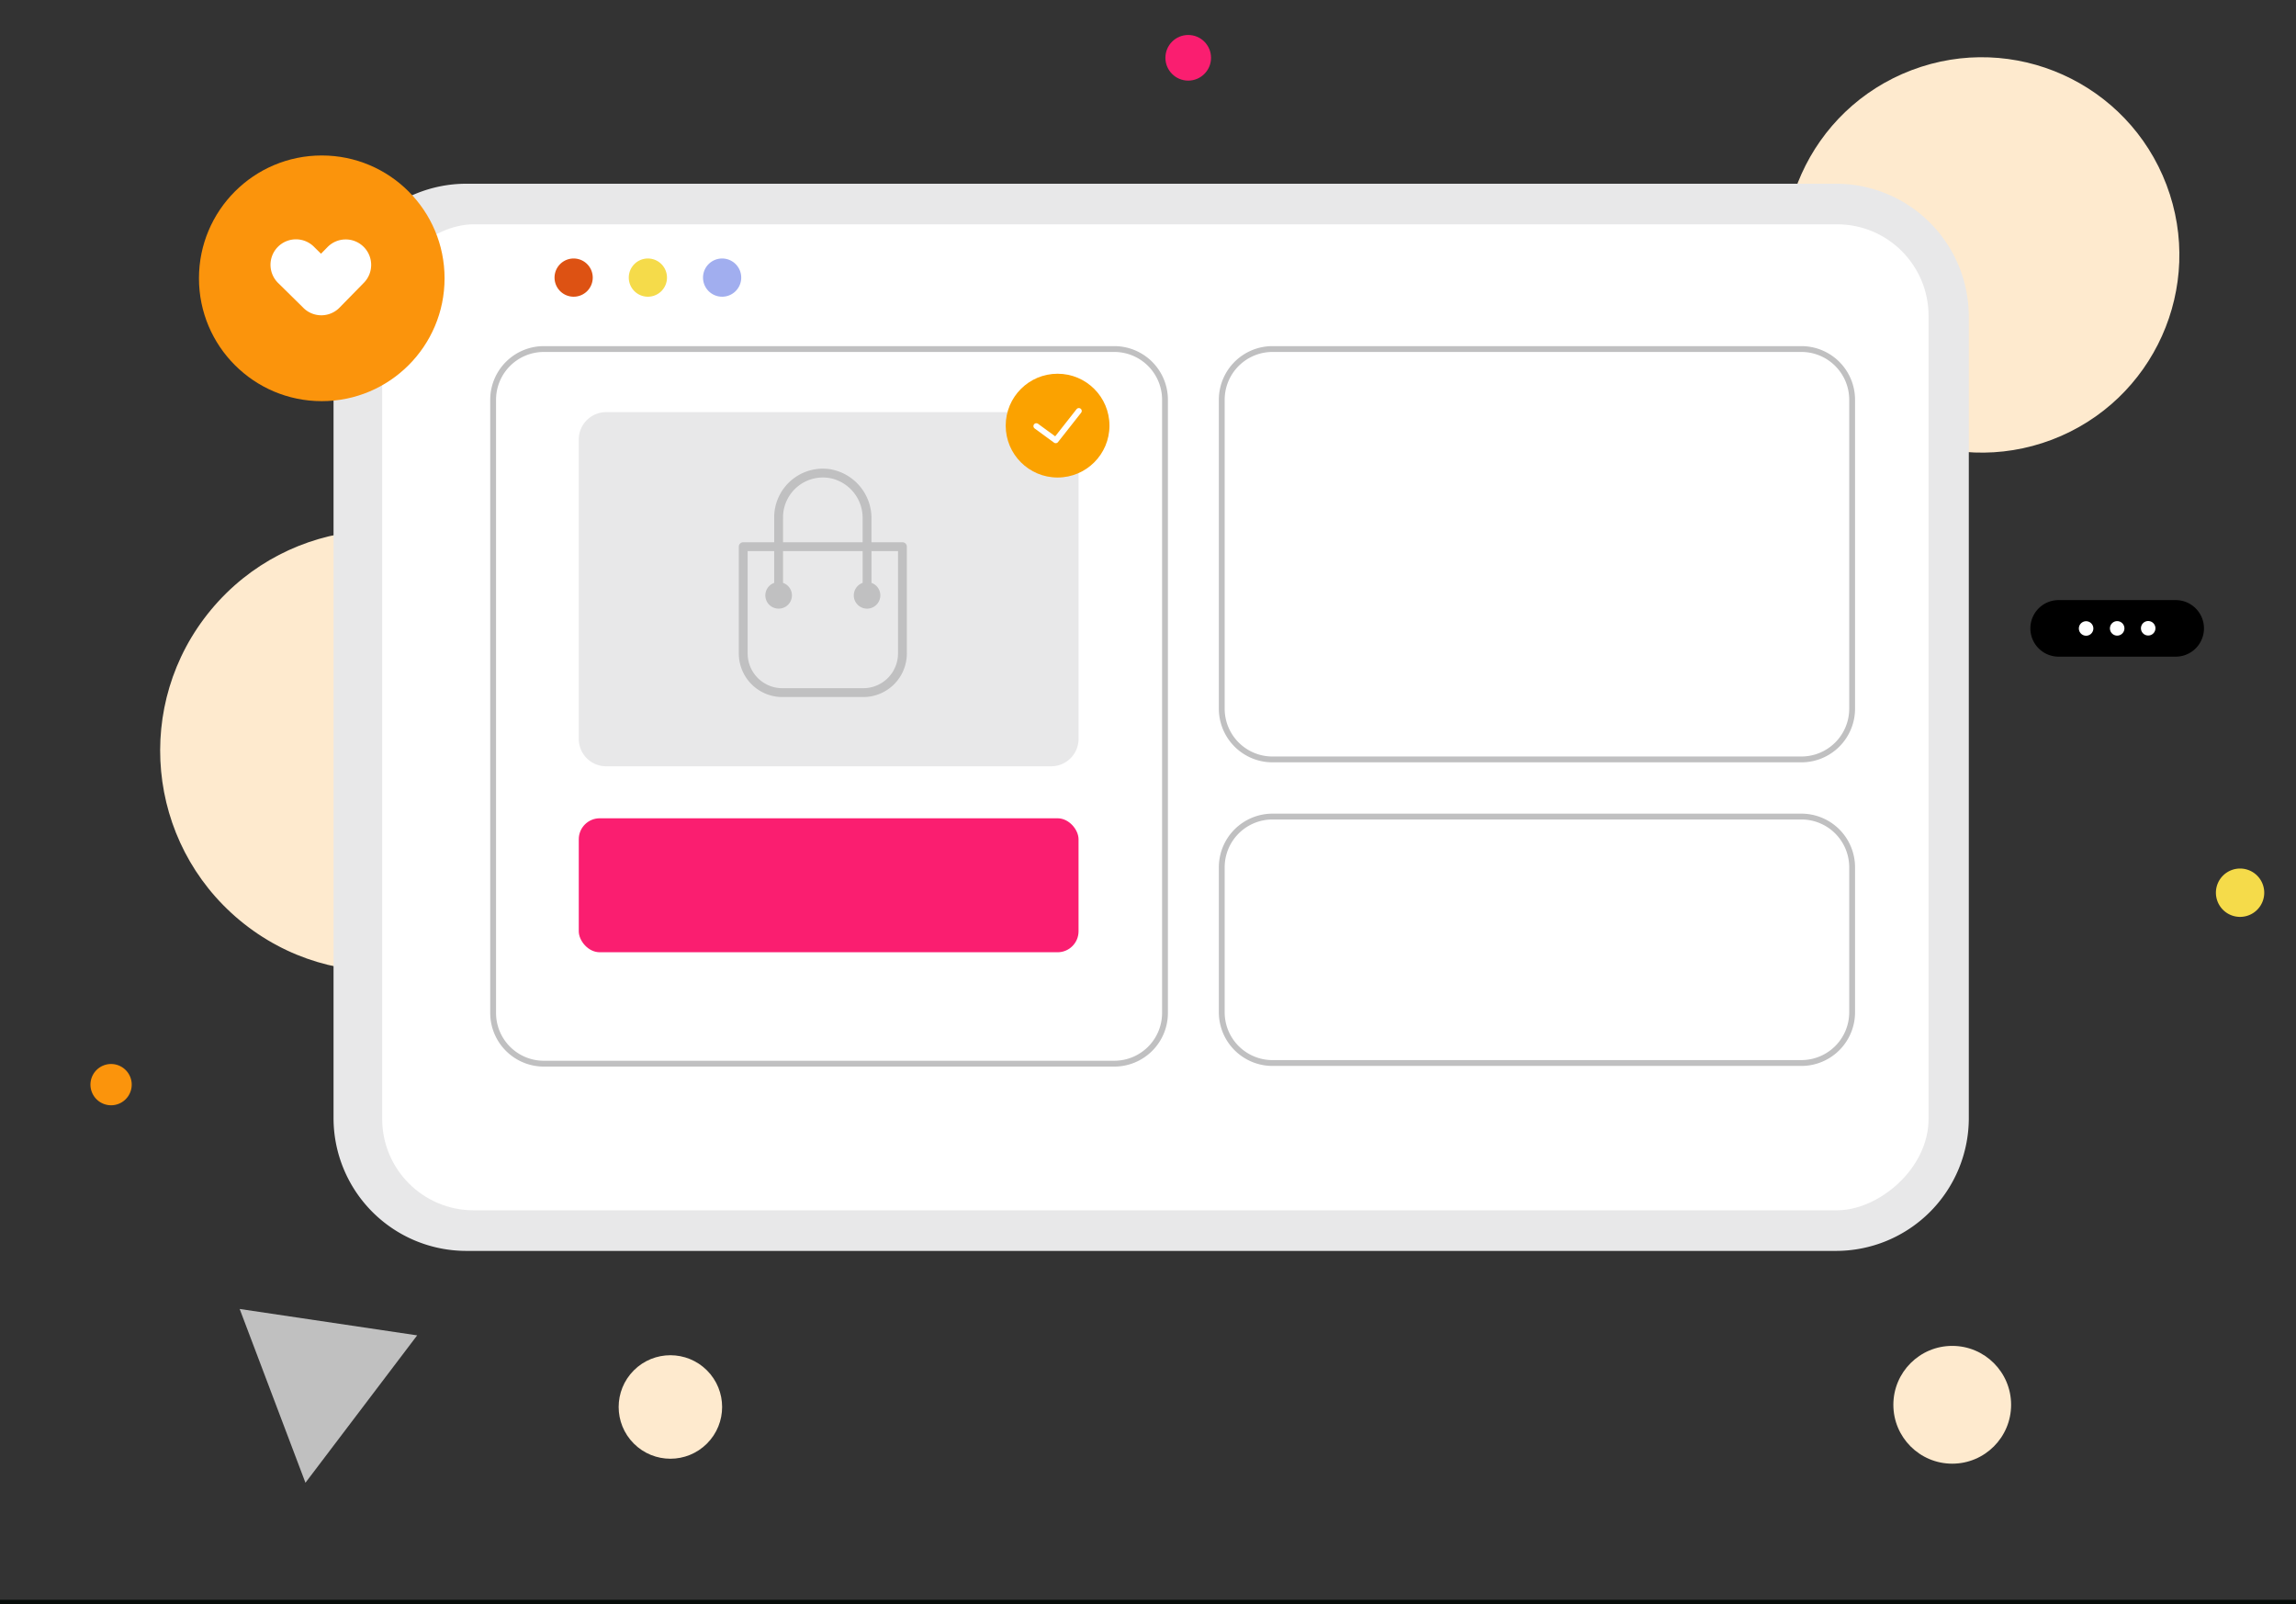
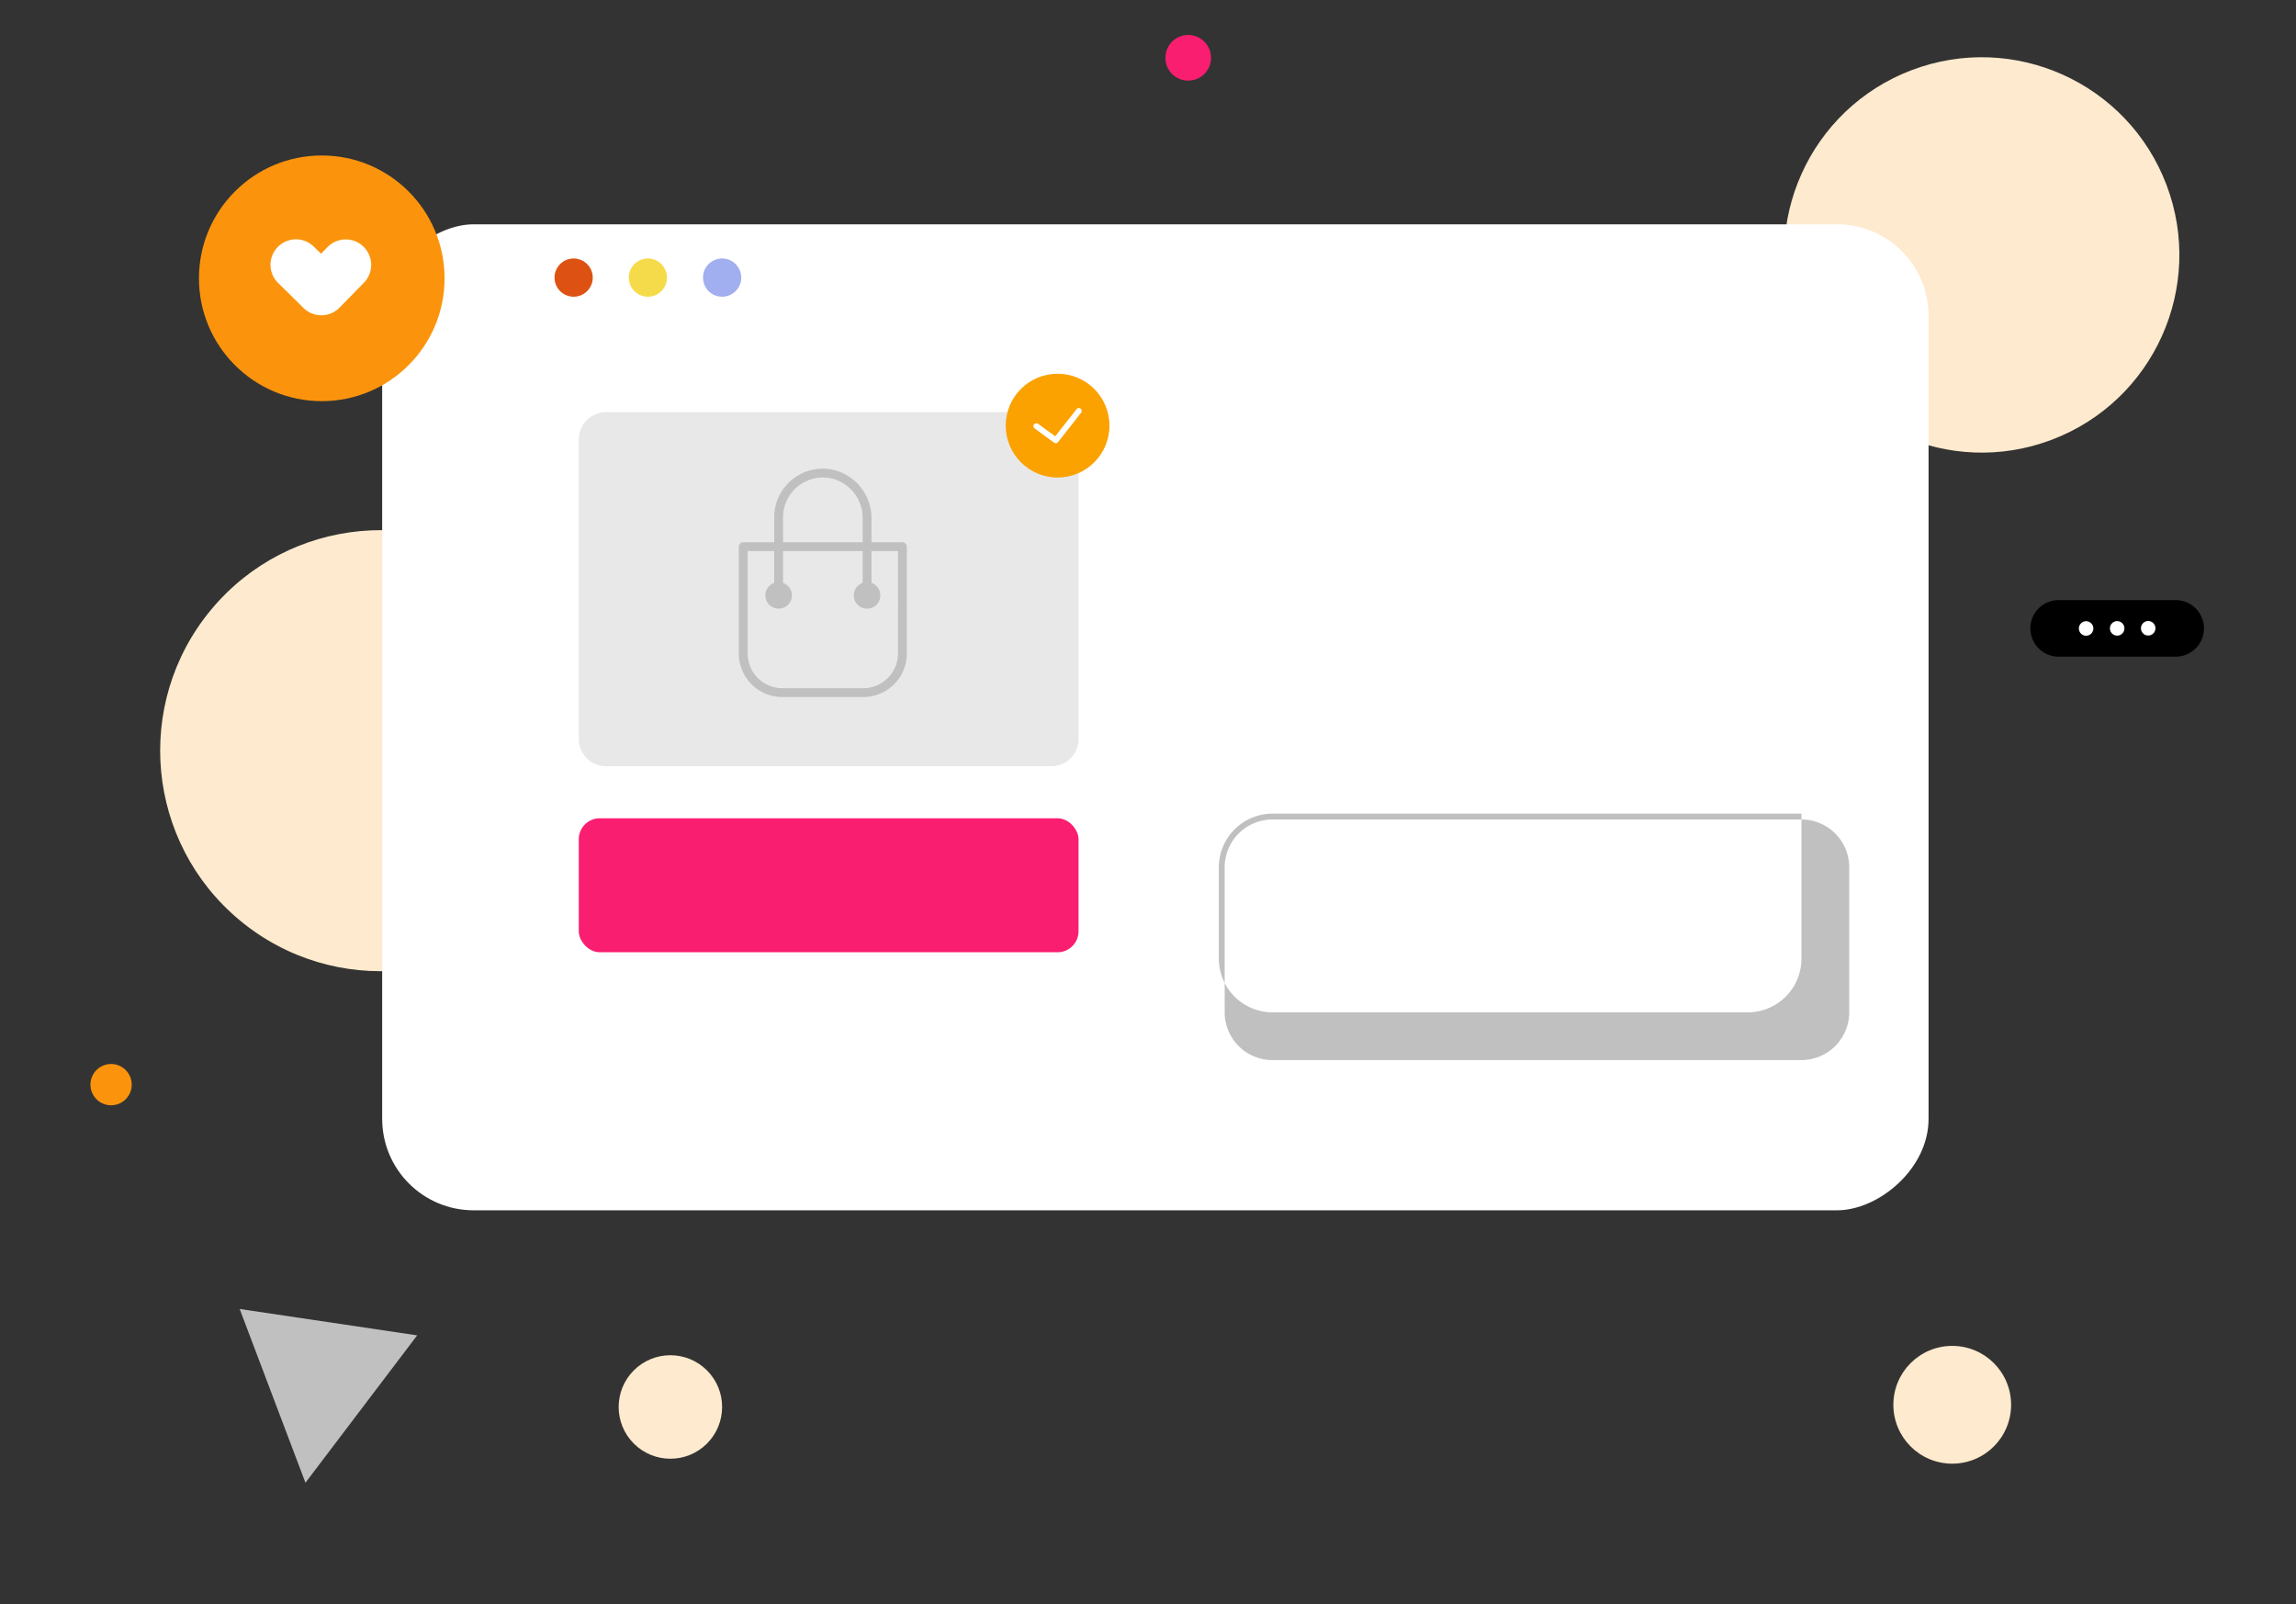
<svg xmlns="http://www.w3.org/2000/svg" width="394.113" height="275.264" viewBox="0 0 394.113 275.264">
  <rect x="0" y="0" width="394.113" height="275.264" fill="#333333" stroke="none" />
  <g id="Group_57030" data-name="Group 57030" transform="translate(-264.739 -110.363)">
    <g id="Group_56995" data-name="Group 56995">
      <g id="Group_56970" data-name="Group 56970">
        <circle id="Ellipse_4" data-name="Ellipse 4" cx="10.106" cy="10.106" r="10.106" transform="translate(589.738 341.319)" fill="#feeace" />
        <circle id="Ellipse_5" data-name="Ellipse 5" cx="37.841" cy="37.841" r="37.841" transform="translate(276.788 244.15) rotate(-50.328)" fill="#feeace" />
        <path id="Path_4796" data-name="Path 4796" d="M287.347,296.489a3.54,3.54,0,1,1-3.54-3.541A3.54,3.54,0,0,1,287.347,296.489Z" fill="#fb940c" />
-         <path id="Path_4797" data-name="Path 4797" d="M653.4,263.553a4.148,4.148,0,1,1-4.148-4.147A4.148,4.148,0,0,1,653.4,263.553Z" fill="#f5db4a" />
        <circle id="Ellipse_6" data-name="Ellipse 6" cx="3.916" cy="3.916" r="3.916" transform="translate(464.784 116.365)" fill="#fa1e70" />
        <circle id="Ellipse_7" data-name="Ellipse 7" cx="8.88" cy="8.88" r="8.88" transform="translate(367.254 351.802) rotate(-45)" fill="#feeace" />
        <circle id="Ellipse_8" data-name="Ellipse 8" cx="33.917" cy="33.917" r="33.917" transform="translate(561.162 134.44) rotate(-20.79)" fill="#feeace" />
        <path id="Path_4798" data-name="Path 4798" d="M336.346,339.513l-30.467-4.529,11.29,29.819Z" fill="silver" />
      </g>
      <g id="Group_56988" data-name="Group 56988">
        <g id="Group_56971" data-name="Group 56971">
-           <path id="Path_4799" data-name="Path 4799" d="M602.689,302.219V164.69a22.8,22.8,0,0,0-22.8-22.8H344.792a22.8,22.8,0,0,0-22.8,22.8V302.219a22.8,22.8,0,0,0,22.8,22.8H579.885A22.8,22.8,0,0,0,602.689,302.219Z" fill="#e8e8e9" />
          <rect id="Rectangle_9" data-name="Rectangle 9" width="169.198" height="265.439" rx="15.699" transform="translate(595.78 148.855) rotate(90)" fill="#fff" />
        </g>
        <g id="Group_56987" data-name="Group 56987">
          <g id="Group_56985" data-name="Group 56985">
            <g id="Group_56975" data-name="Group 56975">
              <g id="Group_56972" data-name="Group 56972">
-                 <path id="Rectangle_10" data-name="Rectangle 10" d="M8.7-.5h97.927a9.208,9.208,0,0,1,9.2,9.2V113.932a9.208,9.208,0,0,1-9.2,9.2H8.7a9.208,9.208,0,0,1-9.2-9.2V8.7A9.208,9.208,0,0,1,8.7-.5Zm97.927,122.629a8.207,8.207,0,0,0,8.2-8.2V8.7a8.207,8.207,0,0,0-8.2-8.2H8.7A8.207,8.207,0,0,0,.5,8.7V113.932a8.207,8.207,0,0,0,8.2,8.2Z" transform="translate(349.387 170.259)" fill="#c0c0c1" />
-               </g>
+                 </g>
              <g id="Group_56973" data-name="Group 56973">
-                 <path id="Rectangle_11" data-name="Rectangle 11" d="M8.7-.5H99.505a9.208,9.208,0,0,1,9.2,9.2V61.722a9.208,9.208,0,0,1-9.2,9.2H8.7a9.208,9.208,0,0,1-9.2-9.2V8.7A9.208,9.208,0,0,1,8.7-.5ZM99.505,69.919a8.207,8.207,0,0,0,8.2-8.2V8.7a8.207,8.207,0,0,0-8.2-8.2H8.7A8.207,8.207,0,0,0,.5,8.7V61.722a8.207,8.207,0,0,0,8.2,8.2Z" transform="translate(474.457 170.259)" fill="#c0c0c1" />
-               </g>
+                 </g>
              <g id="Group_56974" data-name="Group 56974">
-                 <path id="Rectangle_12" data-name="Rectangle 12" d="M8.7-.5H99.505a9.208,9.208,0,0,1,9.2,9.2v24.89a9.208,9.208,0,0,1-9.2,9.2H8.7a9.208,9.208,0,0,1-9.2-9.2V8.7A9.208,9.208,0,0,1,8.7-.5ZM99.505,41.785a8.207,8.207,0,0,0,8.2-8.2V8.7a8.207,8.207,0,0,0-8.2-8.2H8.7A8.207,8.207,0,0,0,.5,8.7v24.89a8.207,8.207,0,0,0,8.2,8.2Z" transform="translate(474.457 250.488)" fill="#c0c0c1" />
+                 <path id="Rectangle_12" data-name="Rectangle 12" d="M8.7-.5H99.505v24.89a9.208,9.208,0,0,1-9.2,9.2H8.7a9.208,9.208,0,0,1-9.2-9.2V8.7A9.208,9.208,0,0,1,8.7-.5ZM99.505,41.785a8.207,8.207,0,0,0,8.2-8.2V8.7a8.207,8.207,0,0,0-8.2-8.2H8.7A8.207,8.207,0,0,0,.5,8.7v24.89a8.207,8.207,0,0,0,8.2,8.2Z" transform="translate(474.457 250.488)" fill="#c0c0c1" />
              </g>
            </g>
            <g id="Group_56984" data-name="Group 56984">
              <g id="Group_56976" data-name="Group 56976">
                <rect id="Rectangle_13" data-name="Rectangle 13" width="85.787" height="22.991" rx="3.599" transform="translate(364.086 250.782)" fill="#fa1e70" />
              </g>
              <g id="Group_56983" data-name="Group 56983">
                <g id="Group_56981" data-name="Group 56981">
                  <g id="Group_56977" data-name="Group 56977">
                    <path id="Rectangle_14" data-name="Rectangle 14" d="M4.7,0H81.088a4.7,4.7,0,0,1,4.7,4.7V56.072a4.7,4.7,0,0,1-4.7,4.7H4.7a4.7,4.7,0,0,1-4.7-4.7V4.7A4.7,4.7,0,0,1,4.7,0Z" transform="translate(364.086 181.086)" fill="#e8e8e9" />
                  </g>
                  <g id="Group_56980" data-name="Group 56980">
                    <g id="Group_56979" data-name="Group 56979">
                      <g id="Group_56978" data-name="Group 56978">
                        <path id="Path_4800" data-name="Path 4800" d="M419.643,203.414H414.33v-4.008a8.528,8.528,0,0,0-7.091-8.526,8.361,8.361,0,0,0-9.609,8.256v4.278h-5.313a.759.759,0,0,0-.759.759V222.5a7.477,7.477,0,0,0,7.477,7.477h13.891A7.477,7.477,0,0,0,420.4,222.5V204.173A.759.759,0,0,0,419.643,203.414Zm-20.494-4.278a6.844,6.844,0,0,1,8.362-6.663,6.961,6.961,0,0,1,5.3,6.874v4.067H399.149ZM418.884,222.5a5.965,5.965,0,0,1-5.958,5.959H399.035a5.959,5.959,0,0,1-5.959-5.959V204.932h4.554v5.453a2.275,2.275,0,0,0-1.433,2.765,2.251,2.251,0,0,0,1.576,1.568,2.274,2.274,0,0,0,1.376-4.333v-5.453h13.663v5.453a2.277,2.277,0,1,0,1.519,0v-5.453h4.554V222.5Z" fill="#c0c0c1" />
                      </g>
                    </g>
                  </g>
                </g>
                <g id="Group_56982" data-name="Group 56982">
                  <circle id="Ellipse_9" data-name="Ellipse 9" cx="8.905" cy="8.905" r="8.905" transform="translate(437.371 174.496)" fill="#fba200" />
                  <path id="Path_4801" data-name="Path 4801" d="M442.626,183.484l3.333,2.436,3.966-5.037" fill="none" stroke="#fff" stroke-linecap="round" stroke-linejoin="round" stroke-width="0.993" />
                </g>
              </g>
            </g>
          </g>
          <g id="Group_56986" data-name="Group 56986">
            <path id="Path_4802" data-name="Path 4802" d="M366.485,158a3.279,3.279,0,1,1-3.279-3.279A3.279,3.279,0,0,1,366.485,158Z" fill="#dd5213" />
            <path id="Path_4803" data-name="Path 4803" d="M379.228,158a3.279,3.279,0,1,1-3.279-3.279A3.279,3.279,0,0,1,379.228,158Z" fill="#f5db4a" />
            <path id="Path_4804" data-name="Path 4804" d="M391.972,158a3.279,3.279,0,1,1-3.279-3.279A3.279,3.279,0,0,1,391.972,158Z" fill="#a1aeef" />
          </g>
        </g>
      </g>
      <g id="Group_56994" data-name="Group 56994">
        <g id="Group_56990" data-name="Group 56990">
          <g id="Group_56989" data-name="Group 56989">
            <circle id="Ellipse_10" data-name="Ellipse 10" cx="21.079" cy="21.079" r="21.079" transform="translate(298.892 137.043)" fill="#fb940c" />
          </g>
          <path id="Path_4805" data-name="Path 4805" d="M327.138,152.7a4.368,4.368,0,0,0-6.183.066l-1.114,1.137-1.146-1.129A4.372,4.372,0,1,0,312.56,159l4.254,4.189c.008.009.014.02.023.029a4.372,4.372,0,0,0,6.183-.065l4.184-4.273A4.373,4.373,0,0,0,327.138,152.7Z" fill="#fff" />
        </g>
        <g id="Group_56993" data-name="Group 56993">
          <g id="Group_56991" data-name="Group 56991">
            <path id="Path_4806" data-name="Path 4806" d="M638.2,223.048H618.11a4.855,4.855,0,0,1-4.855-4.855h0a4.854,4.854,0,0,1,4.855-4.855H638.2a4.855,4.855,0,0,1,4.855,4.855h0A4.855,4.855,0,0,1,638.2,223.048Z" />
          </g>
          <g id="Group_56992" data-name="Group 56992">
            <path id="Path_4807" data-name="Path 4807" d="M624.067,218.205a1.243,1.243,0,1,1-1.246-1.238A1.243,1.243,0,0,1,624.067,218.205Z" fill="#fff" />
            <path id="Path_4808" data-name="Path 4808" d="M629.4,218.189a1.243,1.243,0,1,1-1.246-1.239A1.242,1.242,0,0,1,629.4,218.189Z" fill="#fff" />
            <path id="Path_4809" data-name="Path 4809" d="M634.723,218.172a1.242,1.242,0,1,1-1.246-1.238A1.242,1.242,0,0,1,634.723,218.172Z" fill="#fff" />
          </g>
        </g>
      </g>
    </g>
    <g id="Group_57029" data-name="Group 57029">
-       <line id="Line_17" data-name="Line 17" x2="394.113" transform="translate(264.739 385.258)" fill="none" stroke="#070c09" stroke-miterlimit="10" stroke-width="0.739" />
-     </g>
+       </g>
  </g>
</svg>